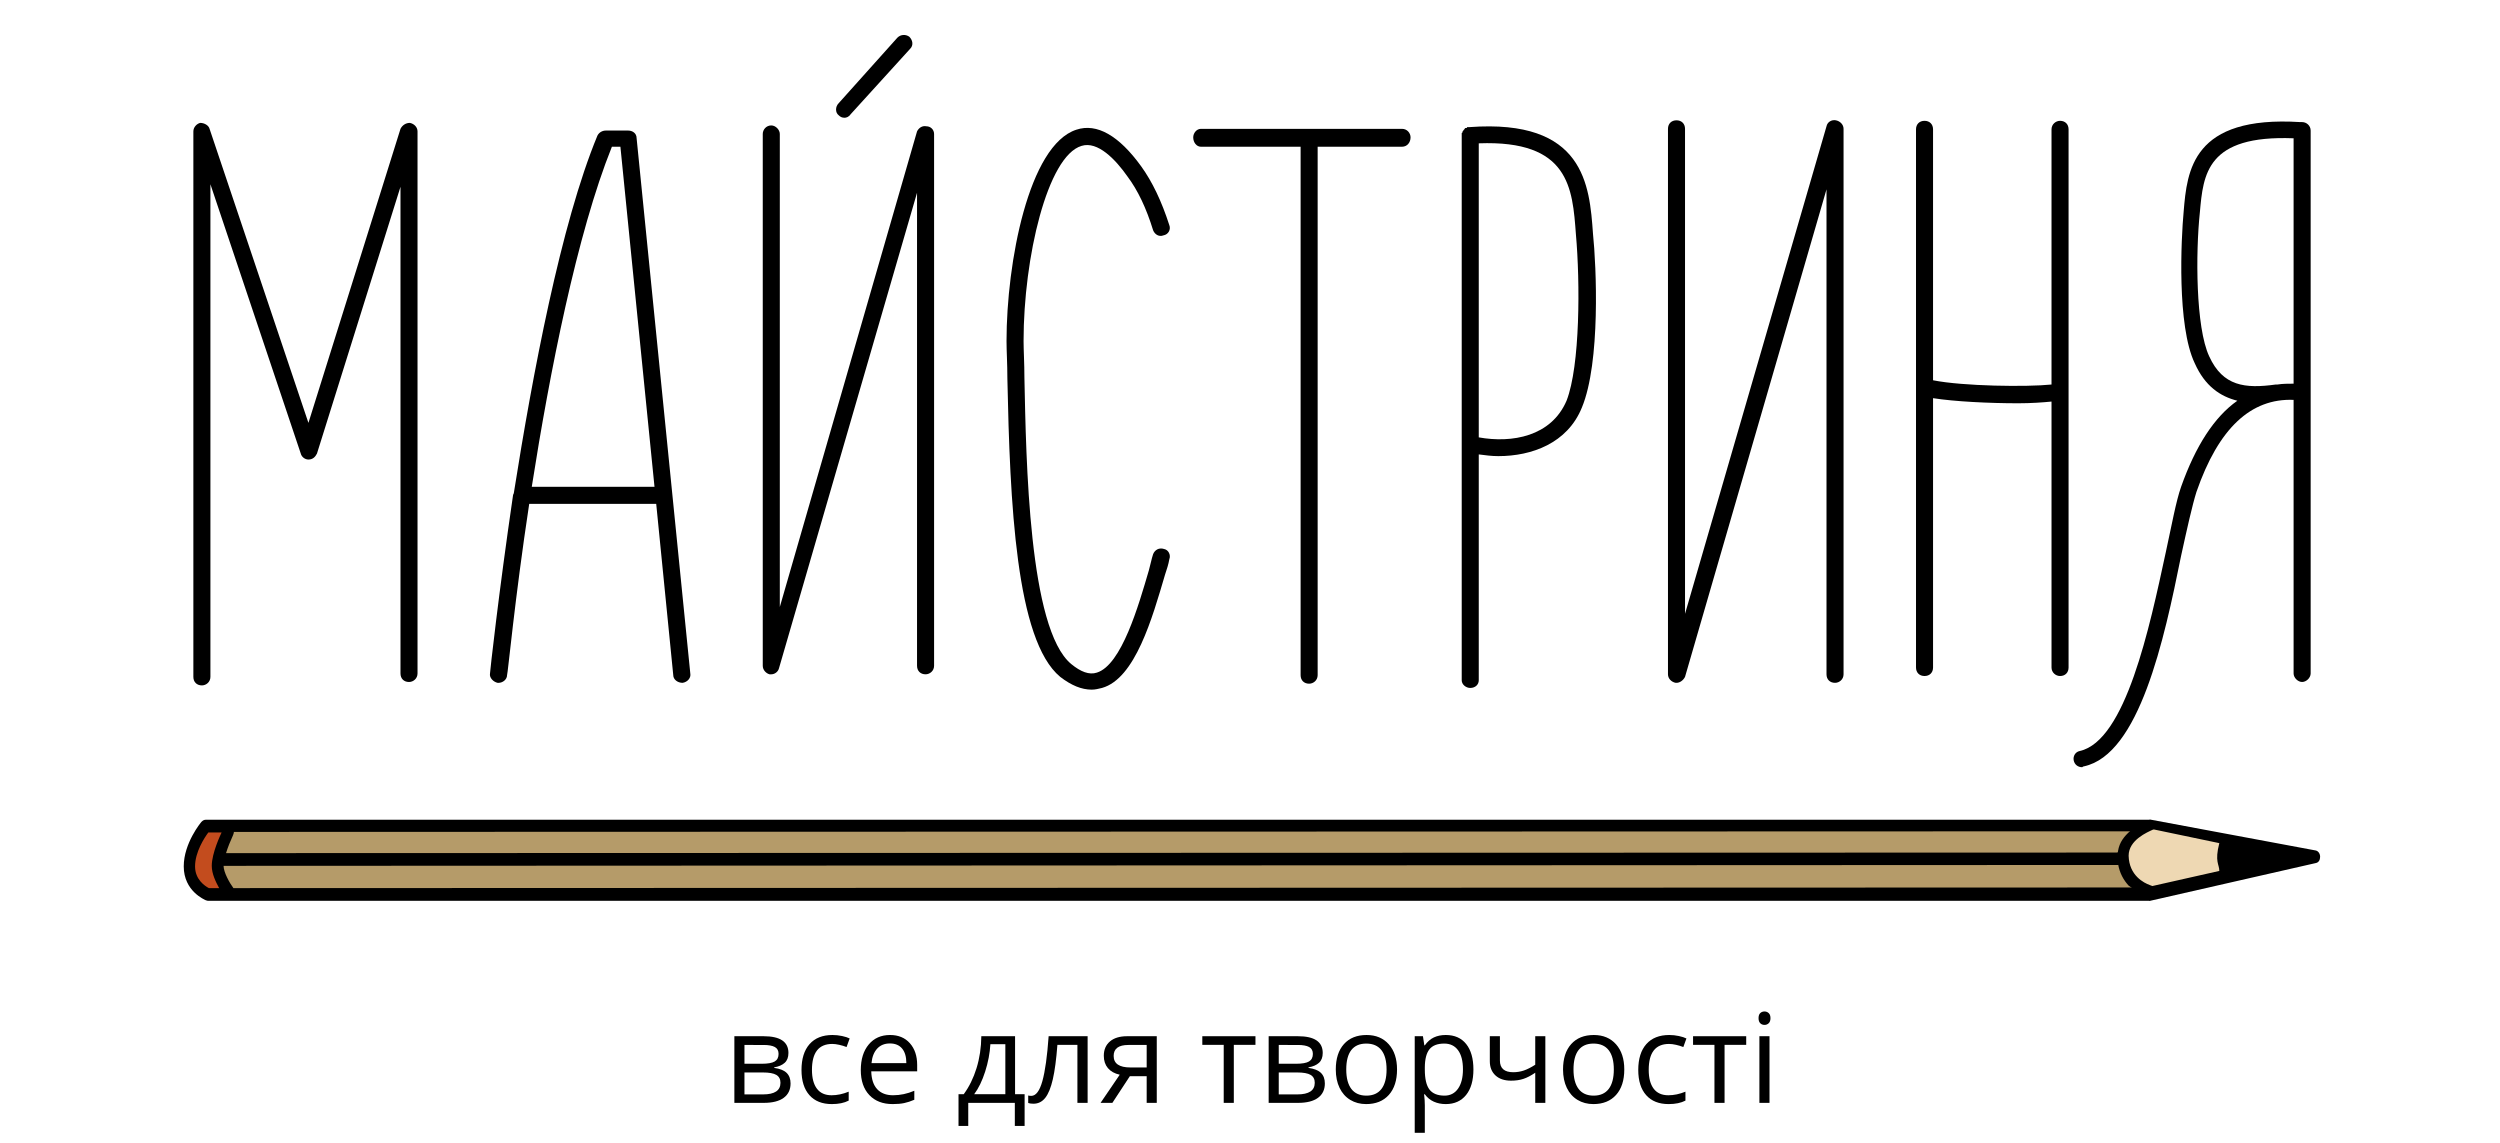
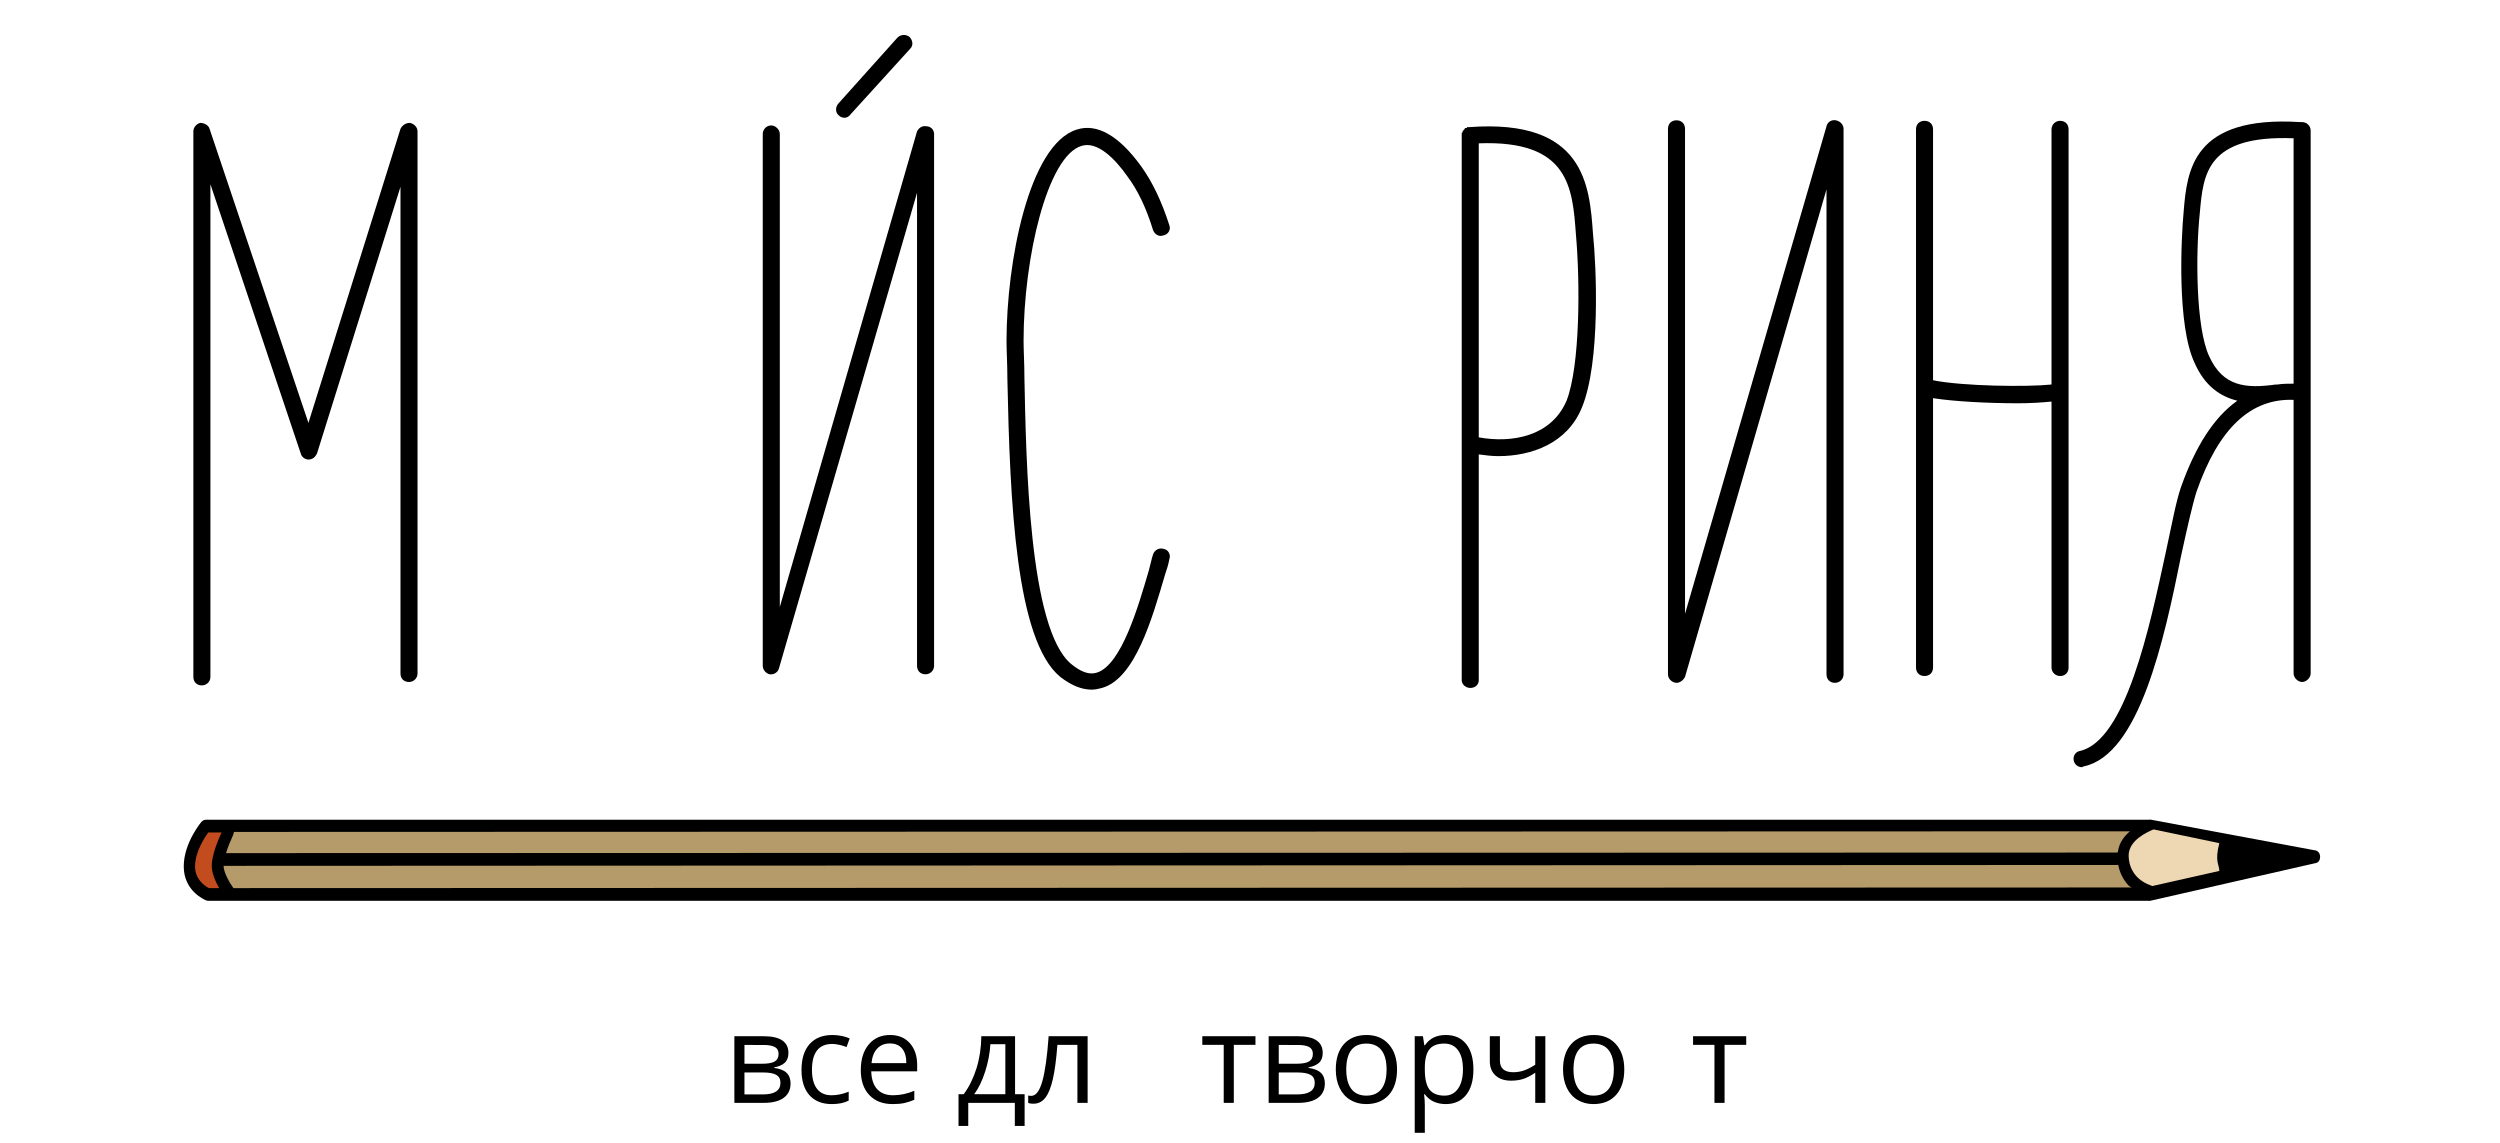
<svg xmlns="http://www.w3.org/2000/svg" xmlns:ns1="http://sodipodi.sourceforge.net/DTD/sodipodi-0.dtd" xmlns:ns2="http://www.inkscape.org/namespaces/inkscape" version="1.1" id="svg2" width="210" height="96" viewBox="0 0 273.704 146.788" ns1:docname="logo1.svg" ns2:version="1.3.2 (091e20e, 2023-11-25, custom)">
  <defs id="defs6">
    <clipPath clipPathUnits="userSpaceOnUse" id="clipPath16">
      <path d="M 0,358.3 H 276 V 0 H 0 Z" id="path14" />
    </clipPath>
  </defs>
  <ns1:namedview id="namedview4" pagecolor="#ffffff" bordercolor="#000000" borderopacity="0.25" ns2:showpageshadow="2" ns2:pageopacity="0.0" ns2:pagecheckerboard="0" ns2:deskcolor="#d1d1d1" ns2:zoom="1.6473625" ns2:cx="183.93037" ns2:cy="238.86667" ns2:window-width="1920" ns2:window-height="1001" ns2:window-x="-9" ns2:window-y="-9" ns2:window-maximized="1" ns2:current-layer="g8" />
  <g id="g8" ns2:groupmode="layer" ns2:label="logo_маи〓стриня_znak_сolor_text" transform="matrix(1.333,0,0,-1.333,0,477.733)">
    <g id="g10" transform="translate(-35.149,121.668)">
      <g id="g12" clip-path="url(#clipPath16)">
        <g id="g18" transform="translate(225.047,157.231)">
          <path d="M 0,0 C 0.111,-0.046 7.311,-1.692 7.311,-1.692 V -4.929 L -0.507,-6.62 c 0,0 -2.698,0.93 -2.56,3.228 C -2.931,-1.092 0,0 0,0" style="fill:#eed8b3;fill-opacity:1;fill-rule:nonzero;stroke:none" id="path20" />
        </g>
        <g id="g22" transform="translate(39.773,157.231)">
          <path d="m 0,0 h 184.767 c 0,0 -2.738,-1.074 -2.56,-3.392 0.177,-2.316 2.56,-3.228 2.56,-3.228 H -0.466 c 0,0 -1.065,0.988 -0.931,3.205 C -1.263,-1.199 0,0 0,0" style="fill:#b59b69;fill-opacity:1;fill-rule:nonzero;stroke:none" id="path24" />
        </g>
        <g id="g26" transform="translate(38.376,153.815)">
          <path d="m 0,0 c -0.052,-1.708 0.931,-3.416 0.931,-3.416 h -1.777 c 0,0 -1.996,1.065 -1.845,2.381 0.373,3.235 1.76,4.45 1.76,4.45 H 1.397 C 1.397,3.415 0.052,1.707 0,0" style="fill:#c34c1e;fill-opacity:1;fill-rule:nonzero;stroke:none" id="path28" />
        </g>
        <g id="g30" transform="translate(37.461,151.168)">
          <path d="M 0,0 C 0.009,-0.006 0.023,-0.014 0.031,-0.019 H 0.138 Z" style="fill:#000000;fill-opacity:1;fill-rule:nonzero;stroke:none" id="path32" />
        </g>
        <g id="g34" transform="translate(222.473,154.269)">
          <path d="M 0,0 C 0,1.516 1.812,2.273 2.37,2.525 H 2.463 L 8.737,1.213 c -0.465,-1.819 0,-2.022 0,-2.678 L 2.286,-2.92 2.045,-2.829 C 1.487,-2.627 0.046,-1.919 0,0 M 18.032,0.505 2.067,3.486 0.14,2.374 C -0.419,1.869 -0.884,1.313 -1.022,0.455 c 0,0 0,-0.101 -0.047,-0.152 l 0.047,-1.061 C -0.884,-1.667 -0.465,-2.374 0,-2.88 l 2.067,-1.465 15.965,3.638 c 0.28,0.05 0.419,0.303 0.419,0.606 0,0.303 -0.186,0.556 -0.419,0.606" style="fill:#000000;fill-opacity:1;fill-rule:nonzero;stroke:none" id="path36" />
        </g>
        <g id="g38" transform="translate(37.461,151.168)">
          <path d="m 0,0 c -0.316,0.174 -1.295,0.785 -1.295,2.074 0,1.379 0.9,2.759 1.279,3.269 H 1.263 C 1.168,5.139 0.315,3.352 0.315,2.126 0.315,1.36 0.695,0.594 1.026,-0.019 H 0.138 0.031 C 0.023,-0.014 0.009,-0.006 0,0 M 187.079,0.042 2.4,-0.019 C 2.021,0.492 1.453,1.513 1.453,2.126 L 184.079,2.21 V 3.407 L 1.69,3.352 c 0.189,0.613 0.426,1.174 0.568,1.48 0.048,0.103 0.19,0.408 0.19,0.563 l 184.427,0.06 0.204,1.113 H -0.253 c -0.142,0 -0.284,-0.05 -0.426,-0.204 -0.048,-0.051 -1.706,-2.043 -1.706,-4.29 0,-2.399 2.037,-3.217 2.132,-3.267 0.047,0 0.142,-0.051 0.19,-0.051 h 187.142 z" style="fill:#000000;fill-opacity:1;fill-rule:nonzero;stroke:none" id="path40" />
        </g>
        <g id="g42" transform="translate(57.602,224.06)">
          <path d="m 0,0 v -52.229 c 0,-0.494 -0.411,-0.822 -0.821,-0.822 -0.493,0 -0.821,0.328 -0.821,0.822 V -5.338 L -9.69,-31.043 c -0.164,-0.327 -0.411,-0.574 -0.822,-0.574 -0.328,0 -0.656,0.247 -0.738,0.574 l -8.706,25.952 v -47.468 c 0,-0.492 -0.41,-0.821 -0.821,-0.821 -0.493,0 -0.822,0.329 -0.822,0.821 V 0 c 0,0.411 0.329,0.739 0.658,0.821 0.41,0 0.821,-0.246 0.903,-0.574 l 9.526,-28.333 8.87,28.333 c 0.163,0.328 0.493,0.574 0.903,0.574 C -0.328,0.739 0,0.411 0,0" style="fill:#000000;fill-opacity:1;fill-rule:nonzero;stroke:none" id="path44" />
        </g>
        <g id="g46" transform="translate(80.435,189.815)">
-           <path d="m 0,0 -3.285,32.768 h -0.82 C -7.473,24.391 -10.101,11.005 -11.826,0 Z m 3.449,-17.984 c 0.083,-0.412 -0.246,-0.822 -0.739,-0.904 -0.492,0 -0.903,0.328 -0.903,0.74 L 0.165,-1.643 h -12.237 c -1.396,-9.197 -2.053,-16.341 -2.135,-16.505 0,-0.412 -0.41,-0.74 -0.821,-0.74 h -0.082 c -0.411,0.082 -0.821,0.492 -0.74,0.904 0,0.163 0.822,7.637 2.218,17.163 0,0.082 0.082,0.165 0.082,0.247 1.807,11.415 4.517,25.868 8.048,34.409 0.164,0.328 0.493,0.493 0.821,0.493 h 2.136 c 0.41,0 0.821,-0.247 0.821,-0.739 z" style="fill:#000000;fill-opacity:1;fill-rule:nonzero;stroke:none" id="path48" />
-         </g>
+           </g>
        <g id="g50" transform="translate(98.176,225.621)">
          <path d="M 0,0 C -0.329,0.247 -0.329,0.821 0,1.15 L 5.666,7.474 C 5.995,7.802 6.487,7.802 6.816,7.556 7.144,7.227 7.227,6.734 6.898,6.406 L 1.149,0.082 C 0.985,-0.164 0.739,-0.246 0.574,-0.246 0.328,-0.246 0.164,-0.164 0,0 m 9.198,-1.807 v -51.244 c 0,-0.493 -0.411,-0.821 -0.822,-0.821 -0.492,0 -0.821,0.328 -0.821,0.821 V -7.473 L -5.749,-53.298 c -0.082,-0.329 -0.411,-0.574 -0.739,-0.574 h -0.164 c -0.328,0.082 -0.658,0.41 -0.658,0.821 v 51.244 c 0,0.411 0.33,0.822 0.822,0.822 0.411,0 0.821,-0.411 0.821,-0.822 V -47.385 L 7.555,-1.561 c 0.164,0.33 0.492,0.576 0.903,0.493 0.411,0 0.74,-0.328 0.74,-0.739" style="fill:#000000;fill-opacity:1;fill-rule:nonzero;stroke:none" id="path52" />
        </g>
        <g id="g54" transform="translate(119.528,171.502)">
          <path d="m 0,0 c -4.271,3.531 -4.845,16.754 -5.092,28.743 0,1.479 -0.082,2.628 -0.082,3.613 0,7.557 2.135,18.889 6.734,20.368 1.971,0.656 4.107,-0.576 6.242,-3.532 1.067,-1.478 1.97,-3.367 2.71,-5.667 0.164,-0.41 -0.082,-0.903 -0.575,-0.986 -0.411,-0.163 -0.821,0.083 -0.986,0.494 -0.657,2.136 -1.478,3.86 -2.463,5.173 -1.15,1.643 -2.875,3.449 -4.435,2.957 -3.285,-0.985 -5.584,-10.758 -5.584,-18.807 0,-0.903 0.081,-2.134 0.081,-3.531 C -3.285,20.941 -3.039,4.6 1.067,1.232 1.971,0.492 2.792,0.165 3.531,0.411 c 2.382,0.739 4.024,6.487 5.01,9.855 0.164,0.575 0.246,1.067 0.41,1.56 0.165,0.41 0.575,0.657 1.068,0.492 0.411,-0.082 0.657,-0.574 0.493,-0.985 C 10.43,10.841 10.265,10.348 10.101,9.855 8.869,5.667 7.227,-0.164 4.024,-1.067 3.695,-1.149 3.367,-1.231 3.039,-1.231 2.053,-1.231 1.067,-0.821 0,0" style="fill:#000000;fill-opacity:1;fill-rule:nonzero;stroke:none" id="path56" />
        </g>
        <g id="g58" transform="translate(153.284,223.486)">
-           <path d="m 0,0 c 0,-0.493 -0.329,-0.903 -0.821,-0.903 h -8.131 v -50.916 c 0,-0.494 -0.41,-0.822 -0.821,-0.822 -0.493,0 -0.821,0.328 -0.821,0.822 v 50.916 h -9.609 c -0.411,0 -0.739,0.41 -0.739,0.903 0,0.41 0.328,0.821 0.739,0.821 H -0.821 C -0.329,0.821 0,0.41 0,0" style="fill:#000000;fill-opacity:1;fill-rule:nonzero;stroke:none" id="path60" />
-         </g>
+           </g>
        <g id="g62" transform="translate(169.218,214.124)">
          <path d="m 0,0 c -0.329,4.517 -0.657,9.116 -9.362,8.787 v -28.332 c 3.203,-0.575 6.98,0.082 8.459,3.531 C 0.41,-12.646 0.41,-4.599 0,0 m 0.574,-16.671 c -1.395,-3.449 -4.845,-4.681 -8.048,-4.681 -0.656,0 -1.231,0.082 -1.888,0.165 V -42.95 c 0,-0.41 -0.328,-0.739 -0.822,-0.739 -0.41,0 -0.821,0.329 -0.821,0.739 V 9.526 9.608 9.69 9.772 l 0.082,0.082 v 0.083 l 0.082,0.083 c 0,0.082 0.083,0.082 0.083,0.082 v 0.082 c 0.082,0 0.082,0 0.082,0.082 h 0.082 0.082 c 0,0.082 0,0.082 0.082,0.082 h 0.082 0.082 C 0.821,11.169 1.313,4.764 1.643,0.082 c 0.328,-3.12 0.739,-12.4 -1.069,-16.753" style="fill:#000000;fill-opacity:1;fill-rule:nonzero;stroke:none" id="path64" />
        </g>
        <g id="g66" transform="translate(195.005,224.308)">
          <path d="m 0,0 v -52.559 c 0,-0.493 -0.411,-0.821 -0.821,-0.821 -0.493,0 -0.822,0.328 -0.822,0.821 v 46.728 l -13.632,-46.975 c -0.163,-0.328 -0.493,-0.574 -0.822,-0.574 h -0.082 c -0.41,0.082 -0.739,0.41 -0.739,0.821 V 0 c 0,0.492 0.329,0.821 0.821,0.821 0.493,0 0.822,-0.329 0.822,-0.821 V -46.729 L -1.643,0.245 C -1.56,0.656 -1.15,0.903 -0.739,0.821 -0.329,0.739 0,0.41 0,0" style="fill:#000000;fill-opacity:1;fill-rule:nonzero;stroke:none" id="path68" />
        </g>
        <g id="g70" transform="translate(216.686,224.259)">
          <path d="m 0,0 v -51.854 c 0,-0.492 -0.328,-0.82 -0.821,-0.82 -0.41,0 -0.822,0.328 -0.822,0.82 v 25.624 c -0.821,-0.082 -1.97,-0.165 -3.202,-0.165 -2.793,0 -6.159,0.165 -8.213,0.493 v -25.952 c 0,-0.492 -0.328,-0.82 -0.821,-0.82 -0.492,0 -0.821,0.328 -0.821,0.82 V 0 c 0,0.492 0.329,0.821 0.821,0.821 0.493,0 0.821,-0.329 0.821,-0.821 v -24.178 c 2.874,-0.575 9.034,-0.657 11.415,-0.41 V 0 c 0,0.492 0.412,0.821 0.822,0.821 C -0.328,0.821 0,0.492 0,0" style="fill:#000000;fill-opacity:1;fill-rule:nonzero;stroke:none" id="path72" />
        </g>
        <g id="g74" transform="translate(238.368,199.753)">
          <path d="m 0,0 v 23.644 c -8.376,0.328 -8.705,-3.451 -9.032,-7.145 -0.411,-3.86 -0.411,-11.079 0.903,-13.871 1.314,-2.875 3.449,-3.121 6.404,-2.71 H -1.56 C -1.066,0 -0.492,0 0,0 m 1.644,24.383 v -52.305 c 0,-0.411 -0.412,-0.821 -0.823,-0.821 -0.41,0 -0.821,0.41 -0.821,0.821 v 26.361 c -4.105,0.165 -7.226,-2.71 -9.361,-8.869 -0.41,-1.314 -0.904,-3.531 -1.479,-6.159 -1.641,-8.131 -4.024,-19.135 -9.362,-20.284 -0.081,0 -0.163,-0.083 -0.163,-0.083 -0.411,0 -0.739,0.247 -0.822,0.657 -0.082,0.411 0.164,0.821 0.575,0.903 4.434,0.986 6.733,11.909 8.294,19.135 0.575,2.628 0.985,4.928 1.478,6.323 1.397,3.943 3.203,6.735 5.421,8.295 -1.643,0.411 -3.121,1.396 -4.107,3.614 -1.725,3.613 -1.314,11.982 -1.067,14.61 0.328,3.941 0.822,9.279 11.251,8.623 H 0.74 0.821 c 0.411,0 0.823,-0.329 0.823,-0.821" style="fill:#000000;fill-opacity:1;fill-rule:nonzero;stroke:none" id="path76" />
        </g>
        <g id="g78" transform="translate(92.572,132.39)">
          <path d="m 0,0 c 0,0.348 -0.132,0.601 -0.396,0.759 -0.263,0.158 -0.7,0.237 -1.309,0.237 h -1.764 v -2.115 h 1.787 C -0.561,-1.119 0,-0.746 0,0 m -0.182,2.783 c 0,0.313 -0.12,0.534 -0.36,0.665 -0.24,0.131 -0.604,0.197 -1.093,0.197 H -3.469 V 1.834 h 1.647 c 0.601,0 1.025,0.074 1.271,0.223 0.246,0.148 0.369,0.39 0.369,0.726 m 0.95,0.094 C 0.768,2.459 0.647,2.142 0.407,1.925 0.167,1.708 -0.17,1.562 -0.604,1.488 V 1.436 C -0.057,1.361 0.343,1.201 0.595,0.955 0.847,0.709 0.973,0.369 0.973,-0.064 c 0,-0.598 -0.22,-1.059 -0.66,-1.383 -0.439,-0.324 -1.081,-0.487 -1.924,-0.487 h -2.83 v 6.422 h 2.818 c 1.594,0 2.391,-0.537 2.391,-1.611" style="fill:#000000;fill-opacity:1;fill-rule:nonzero;stroke:none" id="path80" />
        </g>
        <g id="g82" transform="translate(97.523,130.339)">
          <path d="m 0,0 c -0.93,0 -1.649,0.286 -2.159,0.858 -0.51,0.573 -0.765,1.382 -0.765,2.429 0,1.074 0.259,1.904 0.777,2.49 0.517,0.586 1.254,0.879 2.211,0.879 0.309,0 0.618,-0.033 0.926,-0.099 C 1.299,6.49 1.541,6.412 1.717,6.322 L 1.418,5.496 C 1.203,5.582 0.969,5.653 0.715,5.71 0.461,5.767 0.236,5.795 0.041,5.795 c -1.305,0 -1.957,-0.832 -1.957,-2.496 0,-0.789 0.159,-1.395 0.478,-1.817 0.318,-0.421 0.79,-0.632 1.415,-0.632 0.535,0 1.084,0.115 1.646,0.345 V 0.334 C 1.193,0.111 0.652,0 0,0" style="fill:#000000;fill-opacity:1;fill-rule:nonzero;stroke:none" id="path84" />
        </g>
        <g id="g86" transform="translate(103.119,136.181)">
          <path d="M 0,0 C -0.516,0 -0.927,-0.168 -1.233,-0.504 -1.54,-0.84 -1.721,-1.305 -1.775,-1.898 h 3.357 c 0,0.613 -0.137,1.083 -0.41,1.409 C 0.898,-0.163 0.508,0 0,0 m 0.264,-5.842 c -0.95,0 -1.699,0.289 -2.247,0.867 -0.549,0.579 -0.824,1.381 -0.824,2.409 0,1.035 0.255,1.857 0.765,2.466 0.51,0.61 1.194,0.914 2.054,0.914 0.804,0 1.441,-0.264 1.91,-0.793 0.469,-0.53 0.703,-1.228 0.703,-2.095 v -0.615 h -4.424 c 0.02,-0.754 0.21,-1.327 0.571,-1.717 0.362,-0.391 0.871,-0.586 1.527,-0.586 0.691,0 1.375,0.144 2.051,0.433 V -5.426 C 2.006,-5.574 1.681,-5.681 1.374,-5.745 1.067,-5.81 0.697,-5.842 0.264,-5.842" style="fill:#000000;fill-opacity:1;fill-rule:nonzero;stroke:none" id="path88" />
        </g>
        <g id="g90" transform="translate(114.24,131.294)">
          <path d="M 0,0 V 4.816 H -1.441 C -1.492,3.949 -1.659,3.071 -1.942,2.183 -2.226,1.294 -2.578,0.566 -3,0 Z M 1.857,-3.059 H 0.914 v 2.221 H -3.574 V -3.059 H -4.512 V 0 h 0.504 c 0.524,0.711 0.934,1.545 1.231,2.502 0.297,0.957 0.451,1.984 0.463,3.082 H 0.937 V 0 h 0.92 z" style="fill:#000000;fill-opacity:1;fill-rule:nonzero;stroke:none" id="path92" />
        </g>
        <g id="g94" transform="translate(122.168,130.456)">
          <path d="M 0,0 H -0.984 V 5.59 H -2.912 C -3.018,4.199 -3.164,3.096 -3.352,2.279 -3.539,1.463 -3.782,0.865 -4.081,0.486 -4.38,0.107 -4.76,-0.082 -5.221,-0.082 c -0.211,0 -0.379,0.023 -0.504,0.07 v 0.721 c 0.086,-0.023 0.184,-0.035 0.293,-0.035 0.45,0 0.807,0.474 1.073,1.424 0.265,0.949 0.466,2.39 0.603,4.324 H 0 Z" style="fill:#000000;fill-opacity:1;fill-rule:nonzero;stroke:none" id="path96" />
        </g>
        <g id="g98" transform="translate(124.676,134.98)">
-           <path d="M 0,0 C 0,-0.742 0.539,-1.113 1.617,-1.113 H 3.182 V 1.055 H 1.418 C 0.473,1.055 0,0.703 0,0 M -0.123,-4.523 H -1.26 l 1.846,2.712 c -0.496,0.11 -0.876,0.322 -1.14,0.636 -0.263,0.315 -0.395,0.71 -0.395,1.187 0,0.586 0.197,1.047 0.592,1.383 0.394,0.335 0.945,0.503 1.652,0.503 H 4.154 V -4.523 H 3.182 v 2.566 H 1.559 Z" style="fill:#000000;fill-opacity:1;fill-rule:nonzero;stroke:none" id="path100" />
-         </g>
+           </g>
        <g id="g102" transform="translate(138.34,136.046)">
          <path d="M 0,0 H -2.086 V -5.59 H -3.059 V 0 H -5.121 V 0.832 H 0 Z" style="fill:#000000;fill-opacity:1;fill-rule:nonzero;stroke:none" id="path104" />
        </g>
        <g id="g106" transform="translate(144.053,132.39)">
          <path d="m 0,0 c 0,0.348 -0.132,0.601 -0.396,0.759 -0.263,0.158 -0.7,0.237 -1.309,0.237 h -1.764 v -2.115 h 1.787 C -0.561,-1.119 0,-0.746 0,0 m -0.182,2.783 c 0,0.313 -0.12,0.534 -0.36,0.665 -0.24,0.131 -0.604,0.197 -1.093,0.197 H -3.469 V 1.834 h 1.647 c 0.601,0 1.025,0.074 1.271,0.223 0.246,0.148 0.369,0.39 0.369,0.726 m 0.95,0.094 C 0.768,2.459 0.647,2.142 0.407,1.925 0.167,1.708 -0.17,1.562 -0.604,1.488 V 1.436 C -0.057,1.361 0.343,1.201 0.595,0.955 0.847,0.709 0.973,0.369 0.973,-0.064 c 0,-0.598 -0.22,-1.059 -0.66,-1.383 -0.439,-0.324 -1.081,-0.487 -1.924,-0.487 h -2.83 v 6.422 h 2.818 c 1.594,0 2.391,-0.537 2.391,-1.611" style="fill:#000000;fill-opacity:1;fill-rule:nonzero;stroke:none" id="path108" />
        </g>
        <g id="g110" transform="translate(147.088,133.673)">
          <path d="M 0,0 C 0,-0.82 0.164,-1.445 0.492,-1.875 0.82,-2.305 1.303,-2.52 1.939,-2.52 2.576,-2.52 3.06,-2.306 3.39,-1.878 3.72,-1.45 3.885,-0.824 3.885,0 3.885,0.816 3.72,1.437 3.39,1.86 3.06,2.284 2.572,2.496 1.928,2.496 1.291,2.496 0.811,2.287 0.486,1.869 0.162,1.451 0,0.828 0,0 m 4.893,0 c 0,-1.047 -0.264,-1.864 -0.791,-2.452 -0.528,-0.588 -1.256,-0.882 -2.186,-0.882 -0.574,0 -1.084,0.135 -1.529,0.404 -0.446,0.27 -0.789,0.657 -1.032,1.16 -0.242,0.504 -0.363,1.094 -0.363,1.77 0,1.047 0.262,1.862 0.785,2.446 0.524,0.584 1.25,0.876 2.18,0.876 0.898,0 1.612,-0.299 2.142,-0.896 C 4.628,1.828 4.893,1.02 4.893,0" style="fill:#000000;fill-opacity:1;fill-rule:nonzero;stroke:none" id="path112" />
        </g>
        <g id="g114" transform="translate(156.533,136.169)">
          <path d="m 0,0 c -0.656,0 -1.131,-0.182 -1.424,-0.545 -0.293,-0.363 -0.443,-0.941 -0.451,-1.734 v -0.217 c 0,-0.902 0.15,-1.548 0.451,-1.937 0.301,-0.388 0.783,-0.583 1.447,-0.583 0.555,0 0.99,0.225 1.304,0.674 0.315,0.449 0.472,1.069 0.472,1.858 0,0.8 -0.157,1.415 -0.472,1.842 C 1.013,-0.214 0.57,0 0,0 m 0.141,-5.83 c -0.418,0 -0.8,0.077 -1.146,0.231 -0.346,0.155 -0.636,0.392 -0.87,0.712 h -0.07 c 0.047,-0.375 0.07,-0.73 0.07,-1.066 v -2.643 h -0.973 v 9.305 h 0.791 l 0.135,-0.879 h 0.047 c 0.25,0.352 0.541,0.606 0.873,0.762 0.332,0.156 0.713,0.234 1.143,0.234 0.851,0 1.508,-0.291 1.971,-0.873 0.463,-0.582 0.695,-1.398 0.695,-2.449 0,-1.055 -0.236,-1.874 -0.706,-2.458 C 1.63,-5.538 0.977,-5.83 0.141,-5.83" style="fill:#000000;fill-opacity:1;fill-rule:nonzero;stroke:none" id="path116" />
        </g>
        <g id="g118" transform="translate(161.894,136.878)">
          <path d="m 0,0 v -2.344 c 0,-0.75 0.428,-1.125 1.283,-1.125 0.356,0 0.696,0.055 1.02,0.164 0.324,0.11 0.691,0.295 1.101,0.557 V 0 H 4.377 V -6.422 H 3.404 v 2.906 C 2.994,-3.797 2.614,-3.995 2.265,-4.11 1.915,-4.226 1.52,-4.283 1.078,-4.283 c -0.641,0 -1.142,0.168 -1.506,0.504 -0.363,0.336 -0.545,0.791 -0.545,1.365 V 0 Z" style="fill:#000000;fill-opacity:1;fill-rule:nonzero;stroke:none" id="path120" />
        </g>
        <g id="g122" transform="translate(168.984,133.673)">
          <path d="M 0,0 C 0,-0.82 0.164,-1.445 0.492,-1.875 0.82,-2.305 1.303,-2.52 1.939,-2.52 2.576,-2.52 3.06,-2.306 3.39,-1.878 3.72,-1.45 3.885,-0.824 3.885,0 3.885,0.816 3.72,1.437 3.39,1.86 3.06,2.284 2.572,2.496 1.928,2.496 1.291,2.496 0.811,2.287 0.486,1.869 0.162,1.451 0,0.828 0,0 m 4.893,0 c 0,-1.047 -0.264,-1.864 -0.791,-2.452 -0.528,-0.588 -1.256,-0.882 -2.186,-0.882 -0.574,0 -1.084,0.135 -1.529,0.404 -0.446,0.27 -0.789,0.657 -1.032,1.16 -0.242,0.504 -0.363,1.094 -0.363,1.77 0,1.047 0.262,1.862 0.785,2.446 0.524,0.584 1.25,0.876 2.18,0.876 0.898,0 1.612,-0.299 2.142,-0.896 C 4.628,1.828 4.893,1.02 4.893,0" style="fill:#000000;fill-opacity:1;fill-rule:nonzero;stroke:none" id="path124" />
        </g>
        <g id="g126" transform="translate(178.148,130.339)">
-           <path d="m 0,0 c -0.93,0 -1.649,0.286 -2.159,0.858 -0.51,0.573 -0.765,1.382 -0.765,2.429 0,1.074 0.259,1.904 0.777,2.49 0.517,0.586 1.254,0.879 2.211,0.879 0.309,0 0.618,-0.033 0.926,-0.099 C 1.299,6.49 1.541,6.412 1.717,6.322 L 1.418,5.496 C 1.203,5.582 0.969,5.653 0.715,5.71 0.461,5.767 0.236,5.795 0.041,5.795 c -1.305,0 -1.957,-0.832 -1.957,-2.496 0,-0.789 0.159,-1.395 0.478,-1.817 0.318,-0.421 0.79,-0.632 1.415,-0.632 0.535,0 1.084,0.115 1.646,0.345 V 0.334 C 1.193,0.111 0.652,0 0,0" style="fill:#000000;fill-opacity:1;fill-rule:nonzero;stroke:none" id="path128" />
-         </g>
+           </g>
        <g id="g130" transform="translate(185.625,136.046)">
          <path d="M 0,0 H -2.086 V -5.59 H -3.059 V 0 H -5.121 V 0.832 H 0 Z" style="fill:#000000;fill-opacity:1;fill-rule:nonzero;stroke:none" id="path132" />
        </g>
-         <path d="m 187.869,130.456 h -0.973 v 6.422 h 0.973 z m -1.055,8.162 c 0,0.223 0.055,0.386 0.165,0.489 0.109,0.104 0.246,0.156 0.41,0.156 0.156,0 0.291,-0.053 0.404,-0.159 0.113,-0.105 0.17,-0.267 0.17,-0.486 0,-0.219 -0.057,-0.382 -0.17,-0.489 -0.113,-0.108 -0.248,-0.161 -0.404,-0.161 -0.164,0 -0.301,0.053 -0.41,0.161 -0.11,0.107 -0.165,0.27 -0.165,0.489" style="fill:#000000;fill-opacity:1;fill-rule:nonzero;stroke:none" id="path134" />
      </g>
    </g>
  </g>
</svg>